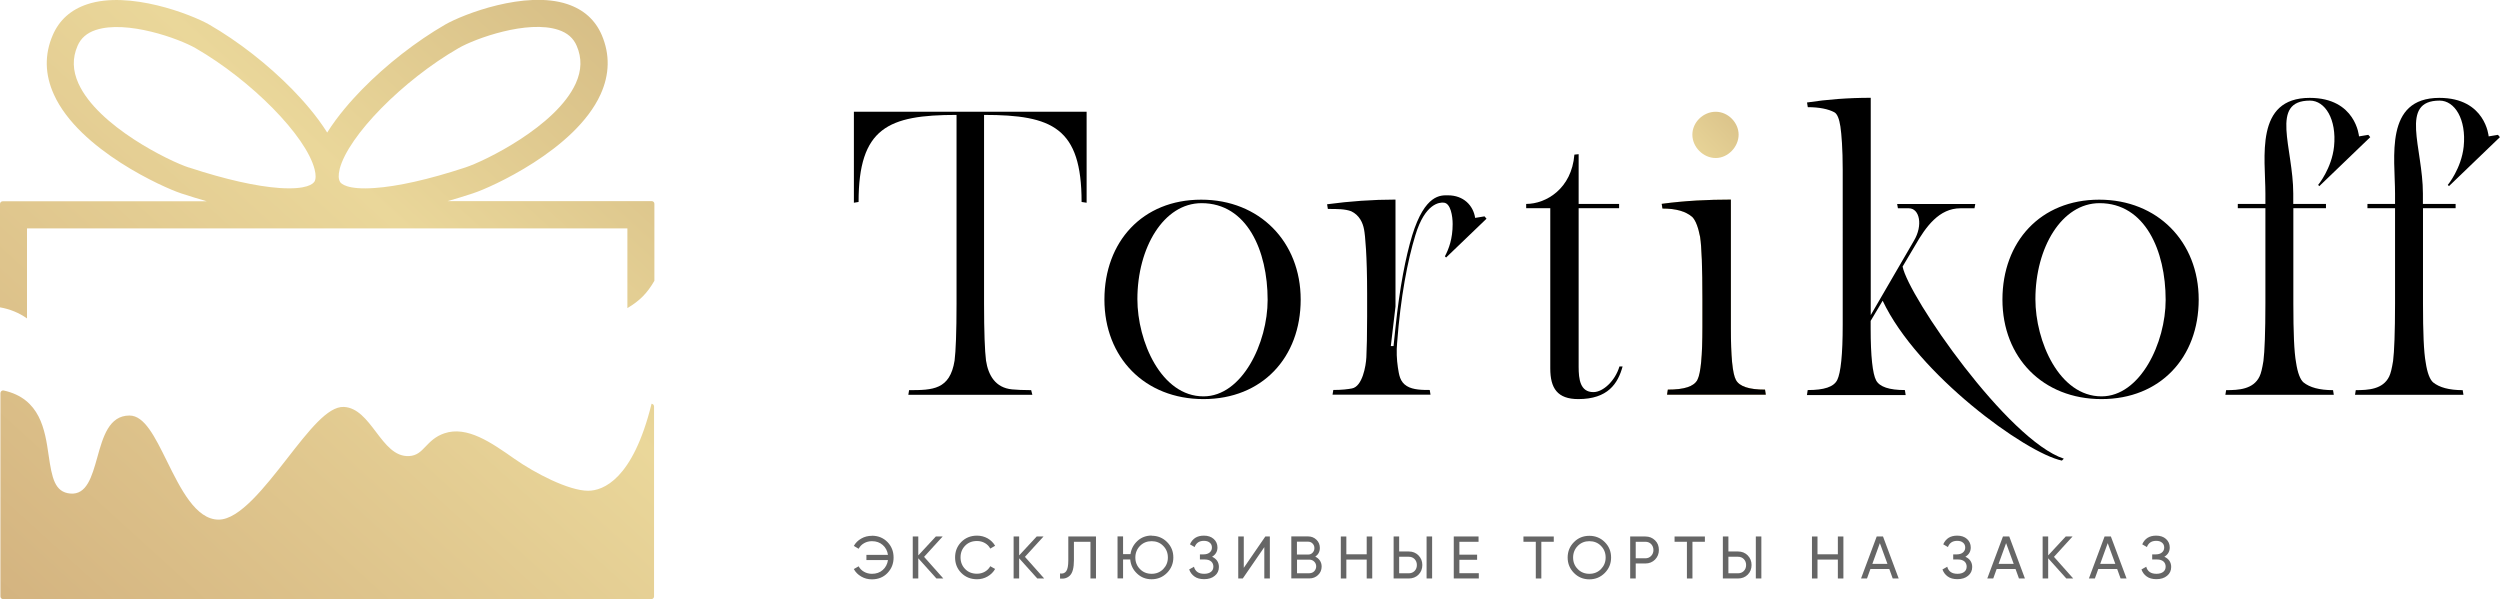
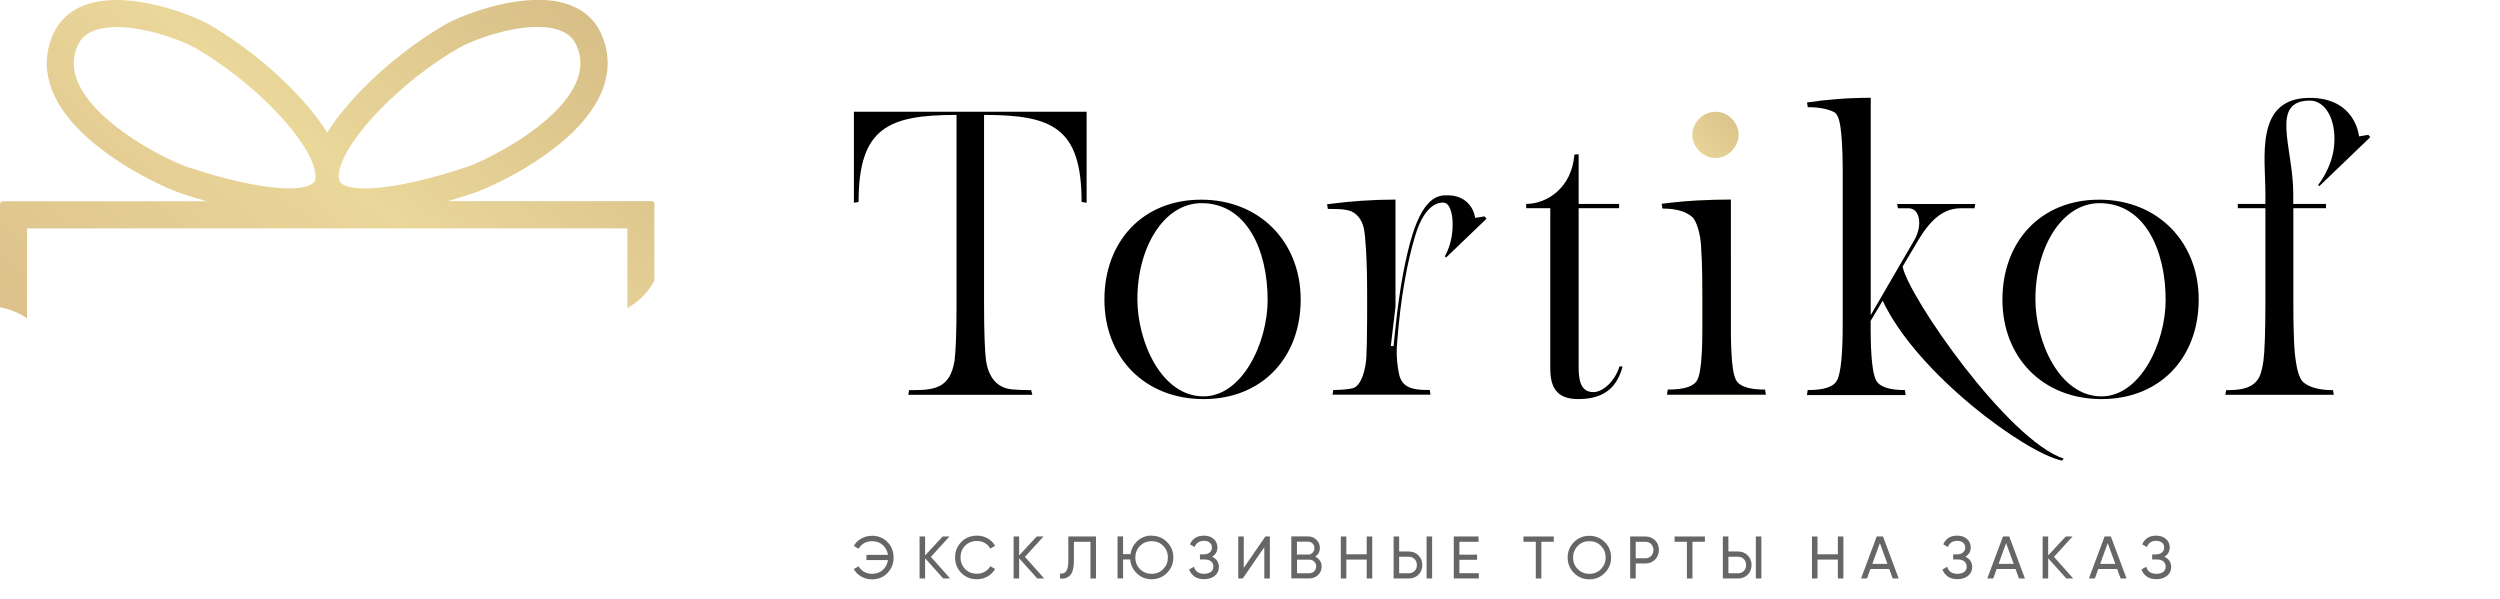
<svg xmlns="http://www.w3.org/2000/svg" xmlns:xlink="http://www.w3.org/1999/xlink" id="_Слой_1" data-name="Слой 1" viewBox="0 0 293.48 70.36">
  <defs>
    <style> .cls-1 { fill: #666; } .cls-2 { fill: url(#_Безымянный_градиент_2-3); } .cls-3 { fill: url(#_Безымянный_градиент_2-2); } .cls-4 { fill: url(#_Безымянный_градиент_2); } </style>
    <linearGradient id="_Безымянный_градиент_2" data-name="Безымянный градиент 2" x1="230.88" y1="4" x2="184.76" y2="47.85" gradientUnits="userSpaceOnUse">
      <stop offset="0" stop-color="#a47c52" />
      <stop offset=".53" stop-color="#ead79a" />
      <stop offset="1" stop-color="#c49a6d" />
    </linearGradient>
    <linearGradient id="_Безымянный_градиент_2-2" data-name="Безымянный градиент 2" x1="123.62" y1="-72.01" x2="-34.13" y2="101.78" xlink:href="#_Безымянный_градиент_2" />
    <linearGradient id="_Безымянный_градиент_2-3" data-name="Безымянный градиент 2" x1="141.68" y1="-55.66" x2="-16.07" y2="118.13" xlink:href="#_Безымянный_градиент_2" />
  </defs>
  <g>
    <path class="cls-1" d="M102.35,62.89c.74,0,1.35,.25,1.83,.74,.48,.49,.72,1.1,.72,1.82s-.24,1.32-.72,1.82-1.09,.74-1.83,.74c-.46,0-.87-.11-1.25-.33s-.67-.51-.87-.88l.57-.32c.14,.27,.35,.48,.63,.64s.59,.24,.93,.24c.51,0,.94-.15,1.27-.45,.34-.3,.54-.69,.61-1.16h-2.53v-.61h2.53c-.07-.47-.27-.86-.61-1.16s-.76-.45-1.27-.45c-.34,0-.65,.08-.93,.24-.28,.16-.49,.38-.63,.65l-.57-.33c.21-.37,.5-.66,.88-.87,.38-.22,.8-.32,1.25-.32Z" />
-     <path class="cls-1" d="M110.73,67.91h-.8l-2.13-2.37v2.37h-.65v-4.93h.65v2.22l2.06-2.22h.8l-2.18,2.39,2.25,2.53Z" />
+     <path class="cls-1" d="M110.73,67.91l-2.13-2.37v2.37h-.65v-4.93h.65v2.22l2.06-2.22h.8l-2.18,2.39,2.25,2.53Z" />
    <path class="cls-1" d="M114.7,68c-.75,0-1.36-.25-1.85-.74-.49-.49-.73-1.1-.73-1.82s.24-1.32,.73-1.82c.49-.49,1.1-.74,1.85-.74,.45,0,.86,.11,1.24,.32,.38,.22,.67,.51,.88,.87l-.57,.33c-.14-.27-.35-.49-.63-.65-.28-.16-.59-.24-.93-.24-.57,0-1.03,.18-1.39,.55s-.54,.82-.54,1.37,.18,1,.54,1.37,.82,.55,1.39,.55c.34,0,.65-.08,.93-.24,.28-.16,.49-.38,.63-.64l.57,.32c-.21,.37-.5,.66-.88,.88s-.8,.33-1.25,.33Z" />
    <path class="cls-1" d="M122.57,67.91h-.8l-2.13-2.37v2.37h-.65v-4.93h.65v2.22l2.06-2.22h.8l-2.18,2.39,2.25,2.53Z" />
    <path class="cls-1" d="M124.44,67.91v-.59c.32,.05,.57-.04,.73-.27,.16-.23,.24-.65,.24-1.27v-2.8h3.25v4.93h-.65v-4.31h-1.94v2.18c0,.44-.04,.81-.12,1.11-.08,.3-.2,.52-.35,.67-.15,.15-.32,.25-.51,.31s-.4,.07-.64,.05Z" />
    <path class="cls-1" d="M135.19,62.89c.71,0,1.32,.25,1.81,.74,.5,.5,.74,1.1,.74,1.81s-.25,1.31-.74,1.81c-.5,.5-1.1,.75-1.81,.75-.67,0-1.24-.22-1.71-.67-.47-.44-.74-.99-.8-1.65h-.84v2.22h-.65v-4.93h.65v2.08h.87c.09-.62,.37-1.14,.83-1.56s1.02-.62,1.66-.62Zm-1.36,3.92c.36,.37,.82,.55,1.36,.55s.99-.18,1.36-.55c.36-.37,.55-.82,.55-1.36s-.18-1-.55-1.37c-.36-.37-.82-.55-1.36-.55s-.99,.18-1.36,.55c-.36,.37-.55,.83-.55,1.37s.18,.99,.55,1.36Z" />
    <path class="cls-1" d="M142.29,65.36c.25,.11,.45,.27,.59,.47,.14,.21,.21,.45,.21,.73,0,.42-.16,.77-.48,1.03-.32,.27-.74,.4-1.26,.4-.47,0-.86-.11-1.14-.32-.29-.21-.49-.48-.61-.82l.56-.32c.15,.55,.54,.83,1.2,.83,.34,0,.61-.08,.8-.23,.19-.15,.28-.36,.28-.61s-.09-.46-.26-.61c-.18-.15-.42-.23-.74-.23h-.58v-.6h.42c.3,0,.54-.07,.72-.22,.18-.15,.27-.34,.27-.58s-.08-.43-.25-.57c-.17-.15-.4-.22-.69-.22-.54,0-.91,.24-1.09,.73l-.55-.32c.3-.68,.84-1.02,1.64-1.02,.47,0,.86,.13,1.15,.39,.29,.26,.44,.6,.44,1,0,.47-.21,.83-.62,1.08Z" />
    <path class="cls-1" d="M148.42,67.91v-3.68l-2.53,3.68h-.53v-4.93h.65v3.68l2.53-3.68h.53v4.93h-.65Z" />
    <path class="cls-1" d="M154.41,65.35c.23,.11,.4,.26,.54,.46,.13,.2,.2,.43,.2,.7,0,.39-.14,.73-.42,.99-.28,.27-.62,.4-1.01,.4h-2.13v-4.93h1.97c.38,0,.71,.13,.98,.39s.4,.58,.4,.96c0,.44-.18,.78-.54,1.03Zm-.84-1.76h-1.32v1.51h1.32c.21,0,.38-.07,.52-.22,.14-.15,.21-.32,.21-.54s-.07-.38-.21-.53c-.14-.15-.32-.22-.52-.22Zm.15,3.7c.22,0,.41-.08,.56-.23,.15-.16,.23-.35,.23-.57s-.08-.41-.23-.56-.34-.23-.55-.23h-1.47v1.6h1.47Z" />
    <path class="cls-1" d="M160.44,62.98h.65v4.93h-.65v-2.22h-2.39v2.22h-.65v-4.93h.65v2.09h2.39v-2.09Z" />
    <path class="cls-1" d="M163.6,67.91v-4.93h.65v1.76h1.13c.46,0,.83,.15,1.14,.46,.3,.31,.45,.68,.45,1.13s-.15,.83-.45,1.13-.68,.45-1.14,.45h-1.79Zm.65-.61h1.13c.27,0,.5-.09,.68-.27,.18-.18,.27-.42,.27-.7s-.09-.51-.27-.7c-.18-.18-.4-.27-.68-.27h-1.13v1.94Zm3.22,.61v-4.93h.65v4.93h-.65Z" />
    <path class="cls-1" d="M171.31,67.29h2.29v.62h-2.94v-4.93h2.91v.62h-2.25v1.51h2.08v.61h-2.08v1.56Z" />
    <path class="cls-1" d="M182.4,62.98v.62h-1.46v4.31h-.65v-4.31h-1.45v-.62h3.56Z" />
    <path class="cls-1" d="M188.39,67.26c-.5,.5-1.1,.75-1.81,.75s-1.32-.25-1.81-.75c-.49-.5-.74-1.1-.74-1.81s.25-1.32,.74-1.81c.49-.5,1.1-.74,1.81-.74s1.32,.25,1.81,.74c.5,.5,.74,1.1,.74,1.81s-.25,1.31-.74,1.81Zm-3.17-.45c.36,.37,.82,.55,1.36,.55s.99-.18,1.36-.55c.36-.37,.55-.82,.55-1.36s-.18-1-.55-1.37c-.36-.37-.82-.55-1.36-.55s-.99,.18-1.36,.55c-.36,.37-.55,.83-.55,1.37s.18,.99,.55,1.36Z" />
    <path class="cls-1" d="M193.15,62.98c.46,0,.83,.15,1.14,.45s.45,.68,.45,1.13-.15,.82-.45,1.13c-.3,.3-.68,.46-1.14,.46h-1.13v1.76h-.65v-4.93h1.79Zm0,2.56c.27,0,.5-.09,.68-.28s.27-.42,.27-.69-.09-.51-.27-.7c-.18-.18-.4-.27-.68-.27h-1.13v1.94h1.13Z" />
    <path class="cls-1" d="M200.14,62.98v.62h-1.46v4.31h-.65v-4.31h-1.45v-.62h3.56Z" />
    <path class="cls-1" d="M202.25,67.91v-4.93h.65v1.76h1.13c.46,0,.83,.15,1.14,.46,.3,.31,.45,.68,.45,1.13s-.15,.83-.45,1.13-.68,.45-1.14,.45h-1.79Zm.65-.61h1.13c.27,0,.5-.09,.68-.27,.18-.18,.27-.42,.27-.7s-.09-.51-.27-.7c-.18-.18-.4-.27-.68-.27h-1.13v1.94Zm3.22,.61v-4.93h.65v4.93h-.65Z" />
    <path class="cls-1" d="M215.75,62.98h.65v4.93h-.65v-2.22h-2.39v2.22h-.65v-4.93h.65v2.09h2.39v-2.09Z" />
    <path class="cls-1" d="M222.19,67.91l-.4-1.11h-2.22l-.4,1.11h-.7l1.84-4.93h.74l1.84,4.93h-.7Zm-2.39-1.72h1.77l-.89-2.43-.88,2.43Z" />
    <path class="cls-1" d="M230.72,65.36c.25,.11,.45,.27,.59,.47,.14,.21,.21,.45,.21,.73,0,.42-.16,.77-.48,1.03-.32,.27-.74,.4-1.26,.4-.47,0-.86-.11-1.14-.32-.29-.21-.49-.48-.61-.82l.56-.32c.15,.55,.54,.83,1.2,.83,.34,0,.61-.08,.8-.23,.19-.15,.28-.36,.28-.61s-.09-.46-.26-.61c-.18-.15-.42-.23-.74-.23h-.58v-.6h.42c.3,0,.54-.07,.72-.22,.18-.15,.27-.34,.27-.58s-.08-.43-.25-.57c-.17-.15-.4-.22-.69-.22-.54,0-.91,.24-1.09,.73l-.55-.32c.3-.68,.84-1.02,1.64-1.02,.47,0,.86,.13,1.15,.39,.29,.26,.44,.6,.44,1,0,.47-.21,.83-.62,1.08Z" />
    <path class="cls-1" d="M237.01,67.91l-.4-1.11h-2.22l-.4,1.11h-.7l1.84-4.93h.74l1.84,4.93h-.7Zm-2.39-1.72h1.77l-.89-2.43-.88,2.43Z" />
    <path class="cls-1" d="M243.37,67.91h-.8l-2.13-2.37v2.37h-.65v-4.93h.65v2.22l2.06-2.22h.8l-2.18,2.39,2.25,2.53Z" />
    <path class="cls-1" d="M248.94,67.91l-.4-1.11h-2.22l-.4,1.11h-.7l1.84-4.93h.74l1.84,4.93h-.7Zm-2.39-1.72h1.77l-.89-2.43-.88,2.43Z" />
    <path class="cls-1" d="M254.08,65.36c.25,.11,.45,.27,.59,.47,.14,.21,.21,.45,.21,.73,0,.42-.16,.77-.48,1.03-.32,.27-.74,.4-1.26,.4-.47,0-.86-.11-1.14-.32-.29-.21-.49-.48-.61-.82l.56-.32c.15,.55,.54,.83,1.2,.83,.34,0,.61-.08,.8-.23,.19-.15,.28-.36,.28-.61s-.09-.46-.26-.61c-.18-.15-.42-.23-.74-.23h-.58v-.6h.42c.3,0,.54-.07,.72-.22,.18-.15,.27-.34,.27-.58s-.08-.43-.25-.57c-.17-.15-.4-.22-.69-.22-.54,0-.91,.24-1.09,.73l-.55-.32c.3-.68,.84-1.02,1.64-1.02,.47,0,.86,.13,1.15,.39,.29,.26,.44,.6,.44,1,0,.47-.21,.83-.62,1.08Z" />
  </g>
  <g>
    <g>
      <path d="M127.56,13.12v10.68l-.59-.09c0-8.71-3.42-10.22-11.45-10.22v22.13c0,3.38,.09,5.61,.23,6.71,.27,1.73,1.1,3.19,3.06,3.38,.55,.05,1.28,.09,2.24,.09l.14,.55h-14.56l.09-.55c2.78,0,4.79-.05,5.34-3.47,.14-1.1,.23-3.33,.23-6.71V13.49c-8.03,0-11.5,1.51-11.5,10.22l-.55,.09V13.12h27.33Z" />
      <path d="M141.01,23.44c6.84,0,11.68,4.93,11.68,11.73s-4.52,11.68-11.41,11.68-11.63-4.88-11.63-11.68,4.47-11.73,11.36-11.73Zm7.8,11.77c0-5.79-2.42-11.36-7.76-11.36-4.43,0-7.53,5.2-7.53,11.27,0,4.93,2.78,11.41,7.76,11.41,4.56,0,7.53-6.3,7.53-11.32Z" />
      <path d="M174.51,25.67l-4.75,4.56-.14-.14c.46-.87,.91-2.05,.91-3.79,0-.91-.23-2.46-1.05-2.51-.46-.05-2.19,.05-3.33,3.83-.91,2.97-1.73,7.21-2.14,12.64-.09,.96-.05,1.92,.09,2.87,.14,.87,.23,1.69,1.05,2.19,.73,.46,1.87,.46,2.69,.46l.09,.55h-11.5l.09-.55c1,0,1.73-.09,2.19-.18,1.23-.23,1.64-2.65,1.69-3.65,.05-1,.09-2.6,.09-4.79v-2.74c0-4.38-.23-6.84-.36-7.48-.14-.78-.55-1.69-1.51-2.14-.73-.27-1.6-.27-2.74-.27l-.09-.55c2.69-.36,5.38-.55,8.03-.55v12.55l-.55,4.65h.32l.23-2.19c.5-4.75,1.19-8.26,1.96-10.81,1.51-4.88,3.38-4.7,4.2-4.7,1.83,0,2.97,1.19,3.19,2.65l1.1-.18,.23,.27Z" />
      <path d="M185.32,23.94h4.75v.5h-4.75v18.62c0,1.46,.18,2.97,1.73,2.97,1.14,0,2.56-1.32,3.06-3.01h.37c-.55,2.01-1.73,3.83-5.2,3.83-2.46,0-3.29-1.28-3.29-3.6V24.44h-2.83v-.5c2.33,0,5.34-1.78,5.66-5.79l.5-.05v5.84Z" />
      <path class="cls-4" d="M203.19,38.49c0,3.33,.18,5.34,.59,6.11s1.55,1.14,3.42,1.14l.09,.59h-11.59l.09-.59c1.92,0,3.06-.36,3.47-1.14s.59-2.87,.59-6.21v-3.33c0-3.65-.09-6.07-.27-7.25-.23-1.19-.55-1.96-.91-2.33-.78-.68-1.92-1-3.51-1l-.09-.55c2.74-.37,5.48-.5,8.12-.5v15.06Zm0,0c0,3.33,.18,5.34,.59,6.11s1.55,1.14,3.42,1.14l.09,.59h-11.59l.09-.59c1.92,0,3.06-.36,3.47-1.14s.59-2.87,.59-6.21v-3.33c0-3.65-.09-6.07-.27-7.25-.23-1.19-.55-1.96-.91-2.33-.78-.68-1.92-1-3.51-1l-.09-.55c2.74-.37,5.48-.5,8.12-.5v15.06Zm-4.52-22.68c0-1.46,1.28-2.69,2.74-2.69s2.69,1.28,2.69,2.69-1.23,2.74-2.69,2.74-2.74-1.28-2.74-2.74Z" />
      <path d="M242.28,53.84l-.23,.23c-4.29-.91-16.98-10.15-21.04-18.77l-1.41,2.37v.87c0,3.29,.23,5.34,.64,6.11s1.55,1.14,3.38,1.14l.09,.59h-11.59l.09-.59c1.92,0,3.06-.36,3.47-1.19s.64-2.97,.64-6.48V19.92c0-2.46-.14-4.15-.27-5.06-.14-.91-.37-1.51-.73-1.69-.68-.36-1.73-.59-3.1-.59l-.09-.55c2.37-.36,4.84-.55,7.48-.55v25.51l5.06-8.71c1.1-1.83,.68-3.83-.59-3.83h-1.28l-.09-.5h9.17l-.09,.5h-1.64c-2.51,0-4.06,2.14-5.34,4.38l-1.46,2.46c.68,3.51,12.32,20.37,18.94,22.56Z" />
      <path d="M246.43,23.44c6.84,0,11.68,4.93,11.68,11.73s-4.52,11.68-11.41,11.68-11.63-4.88-11.63-11.68,4.47-11.73,11.36-11.73Zm7.8,11.77c0-5.79-2.42-11.36-7.76-11.36-4.43,0-7.53,5.2-7.53,11.27,0,4.93,2.78,11.41,7.76,11.41,4.56,0,7.53-6.3,7.53-11.32Z" />
      <path d="M269.22,23.94h3.83v.5h-3.83v11.18c0,3.38,.09,5.7,.32,6.94,.18,1.23,.5,2.01,.87,2.33,.73,.59,1.87,.91,3.47,.91l.09,.55h-12.73l.09-.55c1.46,0,3.19-.09,3.92-1.6,.18-.36,.32-.96,.46-1.83,.14-1.1,.23-3.38,.23-6.75v-11.18h-3.24v-.5h3.24v-1.23c0-4.2-1.28-11.22,5.2-11.22,5.43,0,5.79,4.52,5.79,4.52l1.09-.18,.23,.27-5.98,5.75-.14-.14s1.6-1.92,1.87-4.52c.32-3.19-1.05-5.38-2.83-5.38-4.75,0-1.96,5.52-1.96,10.91v1.23Z" />
-       <path d="M284.44,23.94h3.83v.5h-3.83v11.18c0,3.38,.09,5.7,.32,6.94,.18,1.23,.5,2.01,.87,2.33,.73,.59,1.87,.91,3.47,.91l.09,.55h-12.73l.09-.55c1.46,0,3.19-.09,3.92-1.6,.18-.36,.32-.96,.46-1.83,.14-1.1,.23-3.38,.23-6.75v-11.18h-3.24v-.5h3.24v-1.23c0-4.2-1.28-11.22,5.2-11.22,5.43,0,5.79,4.52,5.79,4.52l1.09-.18,.23,.27-5.98,5.75-.14-.14s1.6-1.92,1.87-4.52c.32-3.19-1.05-5.38-2.83-5.38-4.75,0-1.96,5.52-1.96,10.91v1.23Z" />
    </g>
    <path d="M203.19,38.49c0,3.33,.18,5.34,.59,6.11s1.55,1.14,3.42,1.14l.09,.59h-11.59l.09-.59c1.92,0,3.06-.36,3.47-1.14s.59-2.87,.59-6.21v-3.33c0-3.65-.09-6.07-.27-7.25-.23-1.19-.55-1.96-.91-2.33-.78-.68-1.92-1-3.51-1l-.09-.55c2.74-.37,5.48-.5,8.12-.5v15.06Z" />
  </g>
  <g>
    <path class="cls-3" d="M73.65,36.17c1.46-.87,2.33-1.75,3.17-3.21v-9.04c0-.17-.14-.31-.31-.31h-23.96c.96-.27,1.95-.58,2.96-.91l.14-.05c1.85-.6,11.88-5.03,14.85-11.57,1.07-2.35,1.11-4.7,.14-6.97-.76-1.77-2.12-2.99-4.05-3.63-4.92-1.63-12.21,1.19-14.32,2.4-3.42,1.98-6.9,4.69-9.78,7.63-1.19,1.22-2.83,3.05-4.08,5.05-1.25-2-2.89-3.83-4.08-5.05-2.88-2.94-6.35-5.65-9.78-7.63C22.46,1.69,15.16-1.14,10.24,.5c-1.93,.64-3.29,1.86-4.05,3.63-.98,2.27-.93,4.62,.14,6.97,2.96,6.54,12.99,10.96,14.85,11.57l.14,.05c1.01,.33,2,.63,2.96,.91H.31c-.17,0-.31,.14-.31,.31v12.14c1.17,.2,2.25,.65,3.17,1.3v-10.57H73.65v9.39Zm-36.75-14.84c-.14,.23-.84,.96-4.09,.74-2.73-.19-6.36-1.01-10.51-2.37l-.12-.04s-.02,0-.03,0c-2.19-.71-10.65-4.81-12.94-9.86-.69-1.53-.73-2.97-.11-4.41,.39-.91,1.09-1.52,2.14-1.87,3.63-1.2,9.78,1.01,11.73,2.14,6.56,3.79,12.96,10.29,13.96,14.21,.17,.66,.16,1.17-.03,1.48Zm3.01,0c-.18-.31-.2-.81-.04-1.45,0,0,0-.02,0-.03,1.01-3.91,7.4-10.42,13.96-14.2,1.95-1.13,8.1-3.35,11.73-2.14,1.05,.35,1.75,.96,2.14,1.87,.62,1.44,.58,2.88-.11,4.41-2.29,5.05-10.75,9.15-12.94,9.86l-.15,.05c-4.15,1.36-7.78,2.18-10.51,2.37-3.25,.23-3.96-.51-4.09-.74Z" />
-     <path class="cls-2" d="M76.48,47.43s0,0,0,0c-2.19,8.87-5.69,10.18-7.44,10.18-2.28,0-6.25-2.07-8.62-3.73-2.75-1.93-5.59-3.92-8.26-3.01-1.06,.36-1.66,.99-2.19,1.54-.58,.61-1.04,1.08-1.95,1.13-1.67,.08-2.75-1.34-3.9-2.86-1.06-1.4-2.16-2.84-3.76-2.91-1.88-.08-4.08,2.76-6.64,6.04-2.63,3.37-5.61,7.19-8.05,7.19-2.69,0-4.48-3.64-6.07-6.86-1.42-2.87-2.64-5.36-4.4-5.36-2.4,0-3.11,2.5-3.78,4.92-.64,2.27-1.24,4.41-3.17,4.24-1.82-.17-2.15-1.81-2.54-4.49-.43-2.97-.97-6.66-5.28-7.61-.09-.02-.19,0-.26,.06-.07,.06-.12,.15-.12,.24v23.88c0,.17,.14,.31,.31,.31H76.47c.17,0,.31-.14,.31-.31v-22.31c0-.17-.14-.31-.3-.31Z" />
  </g>
</svg>